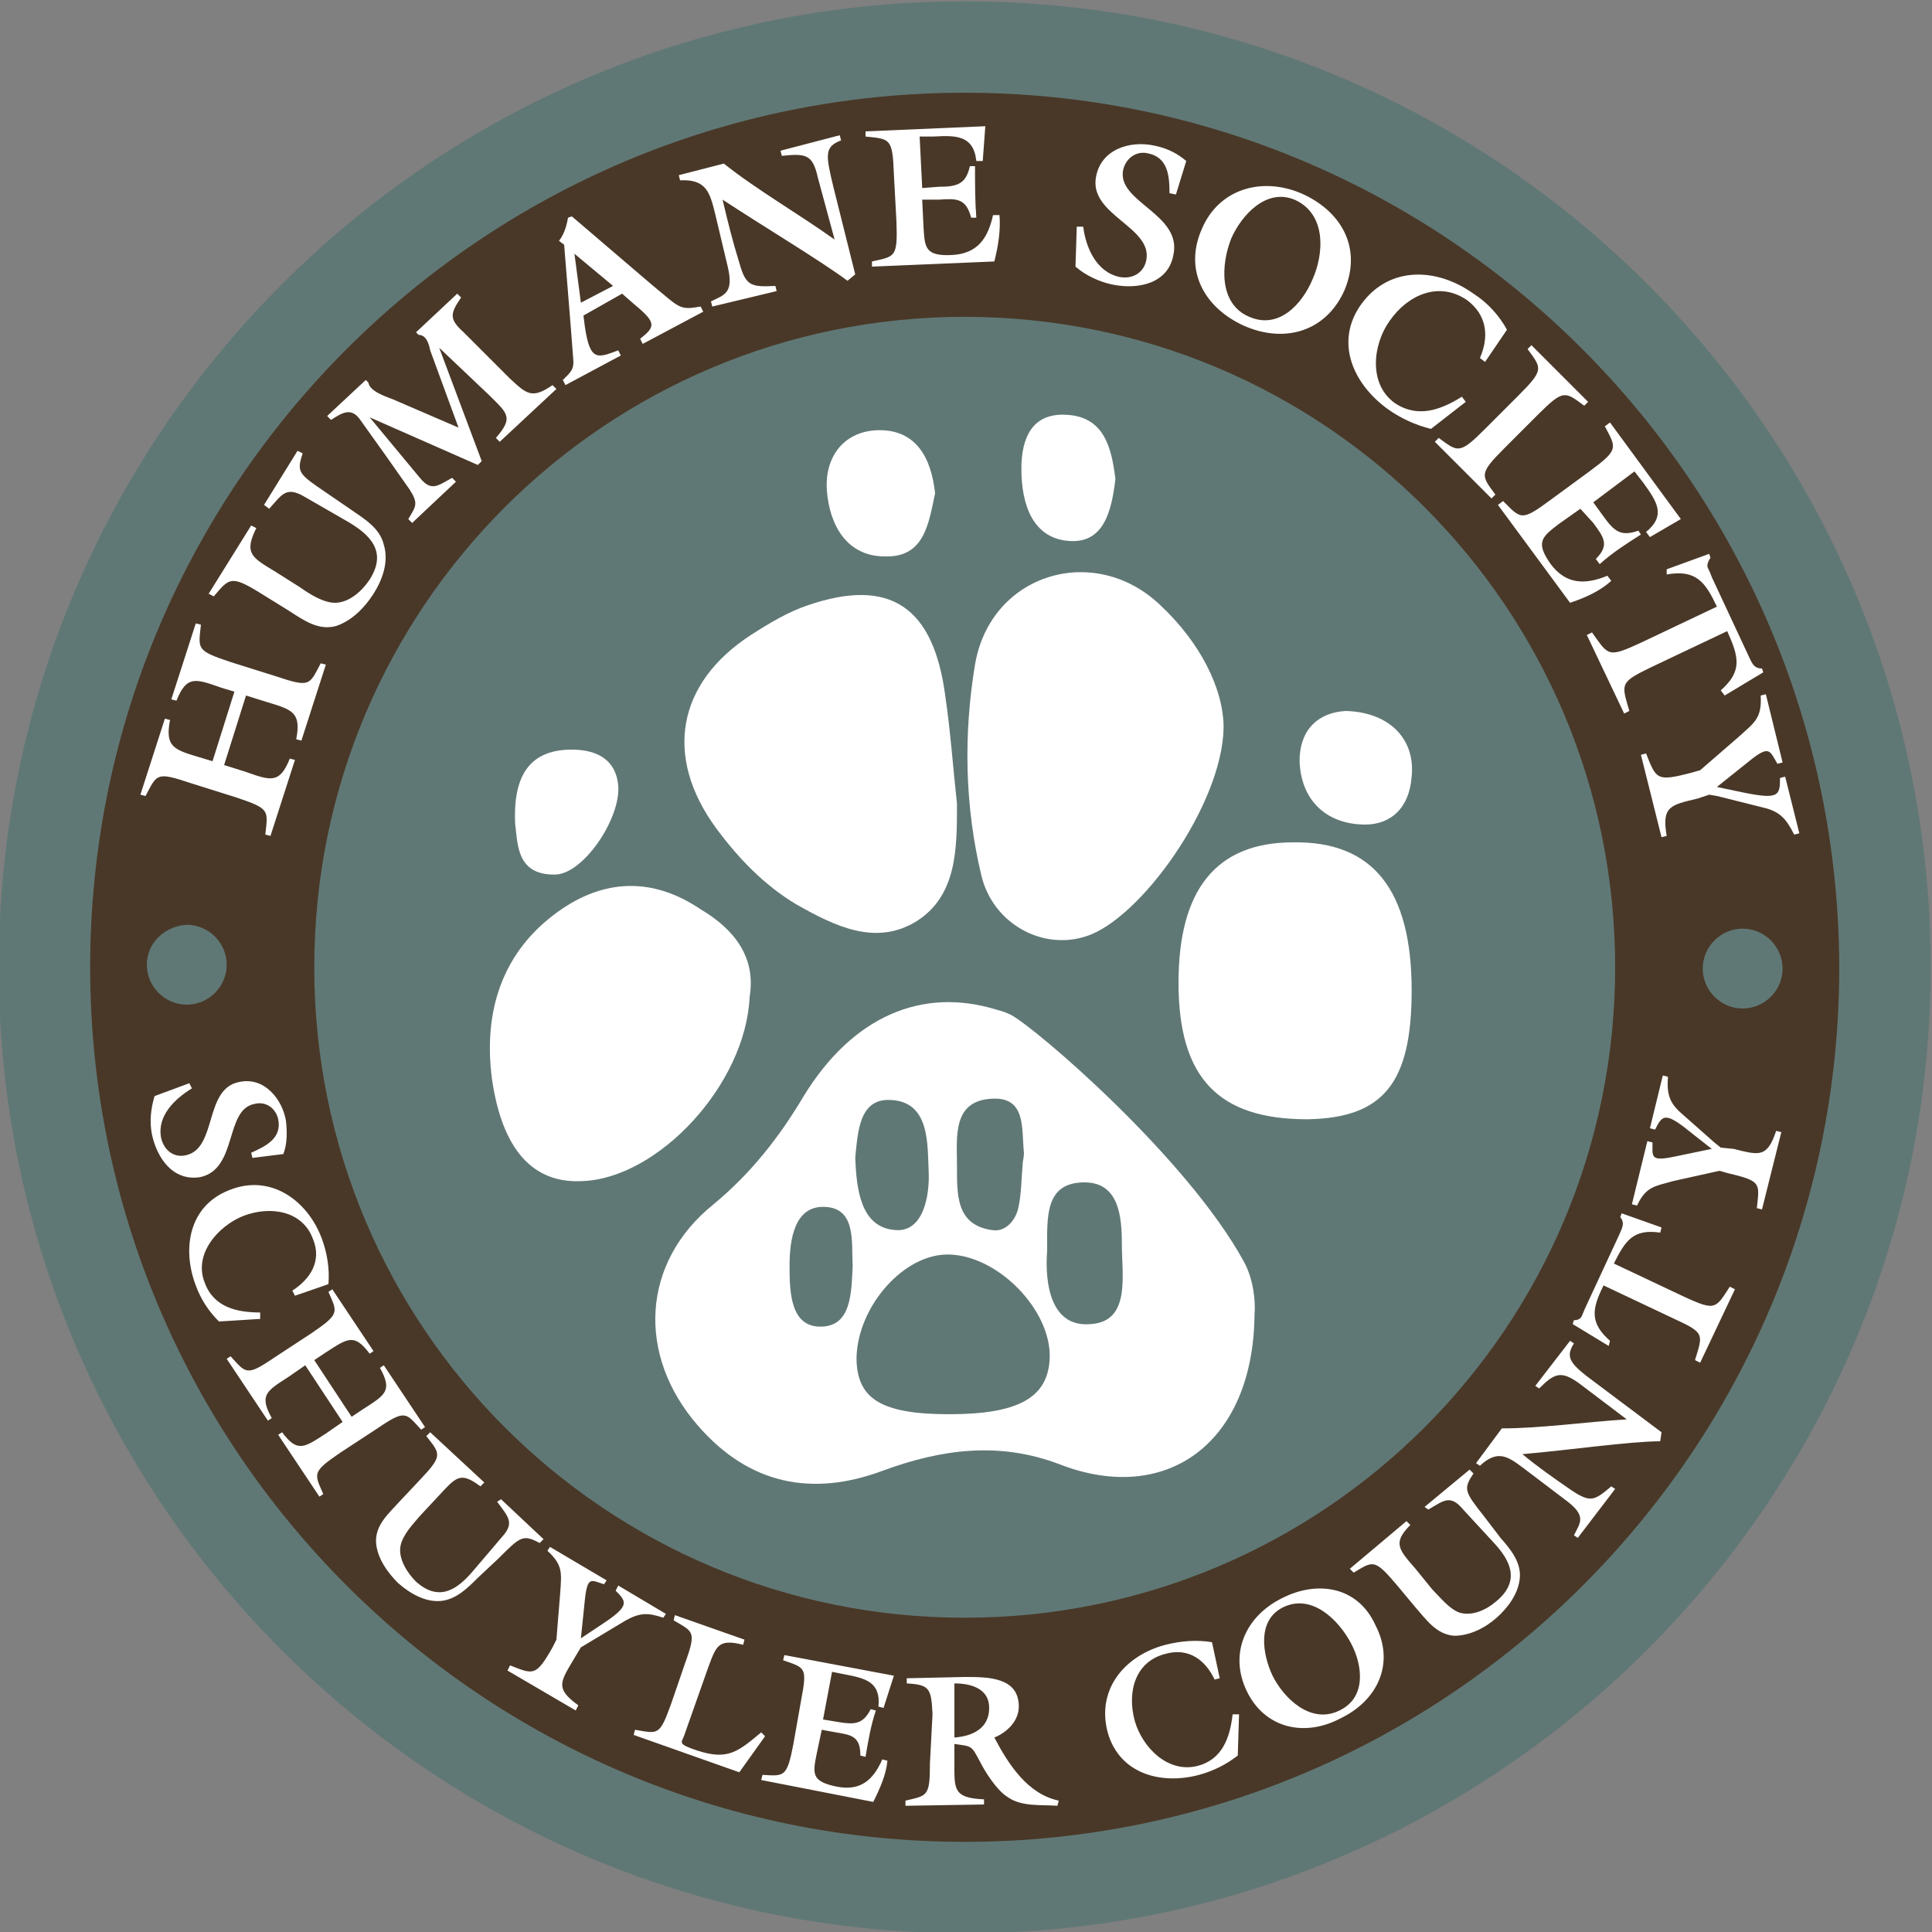
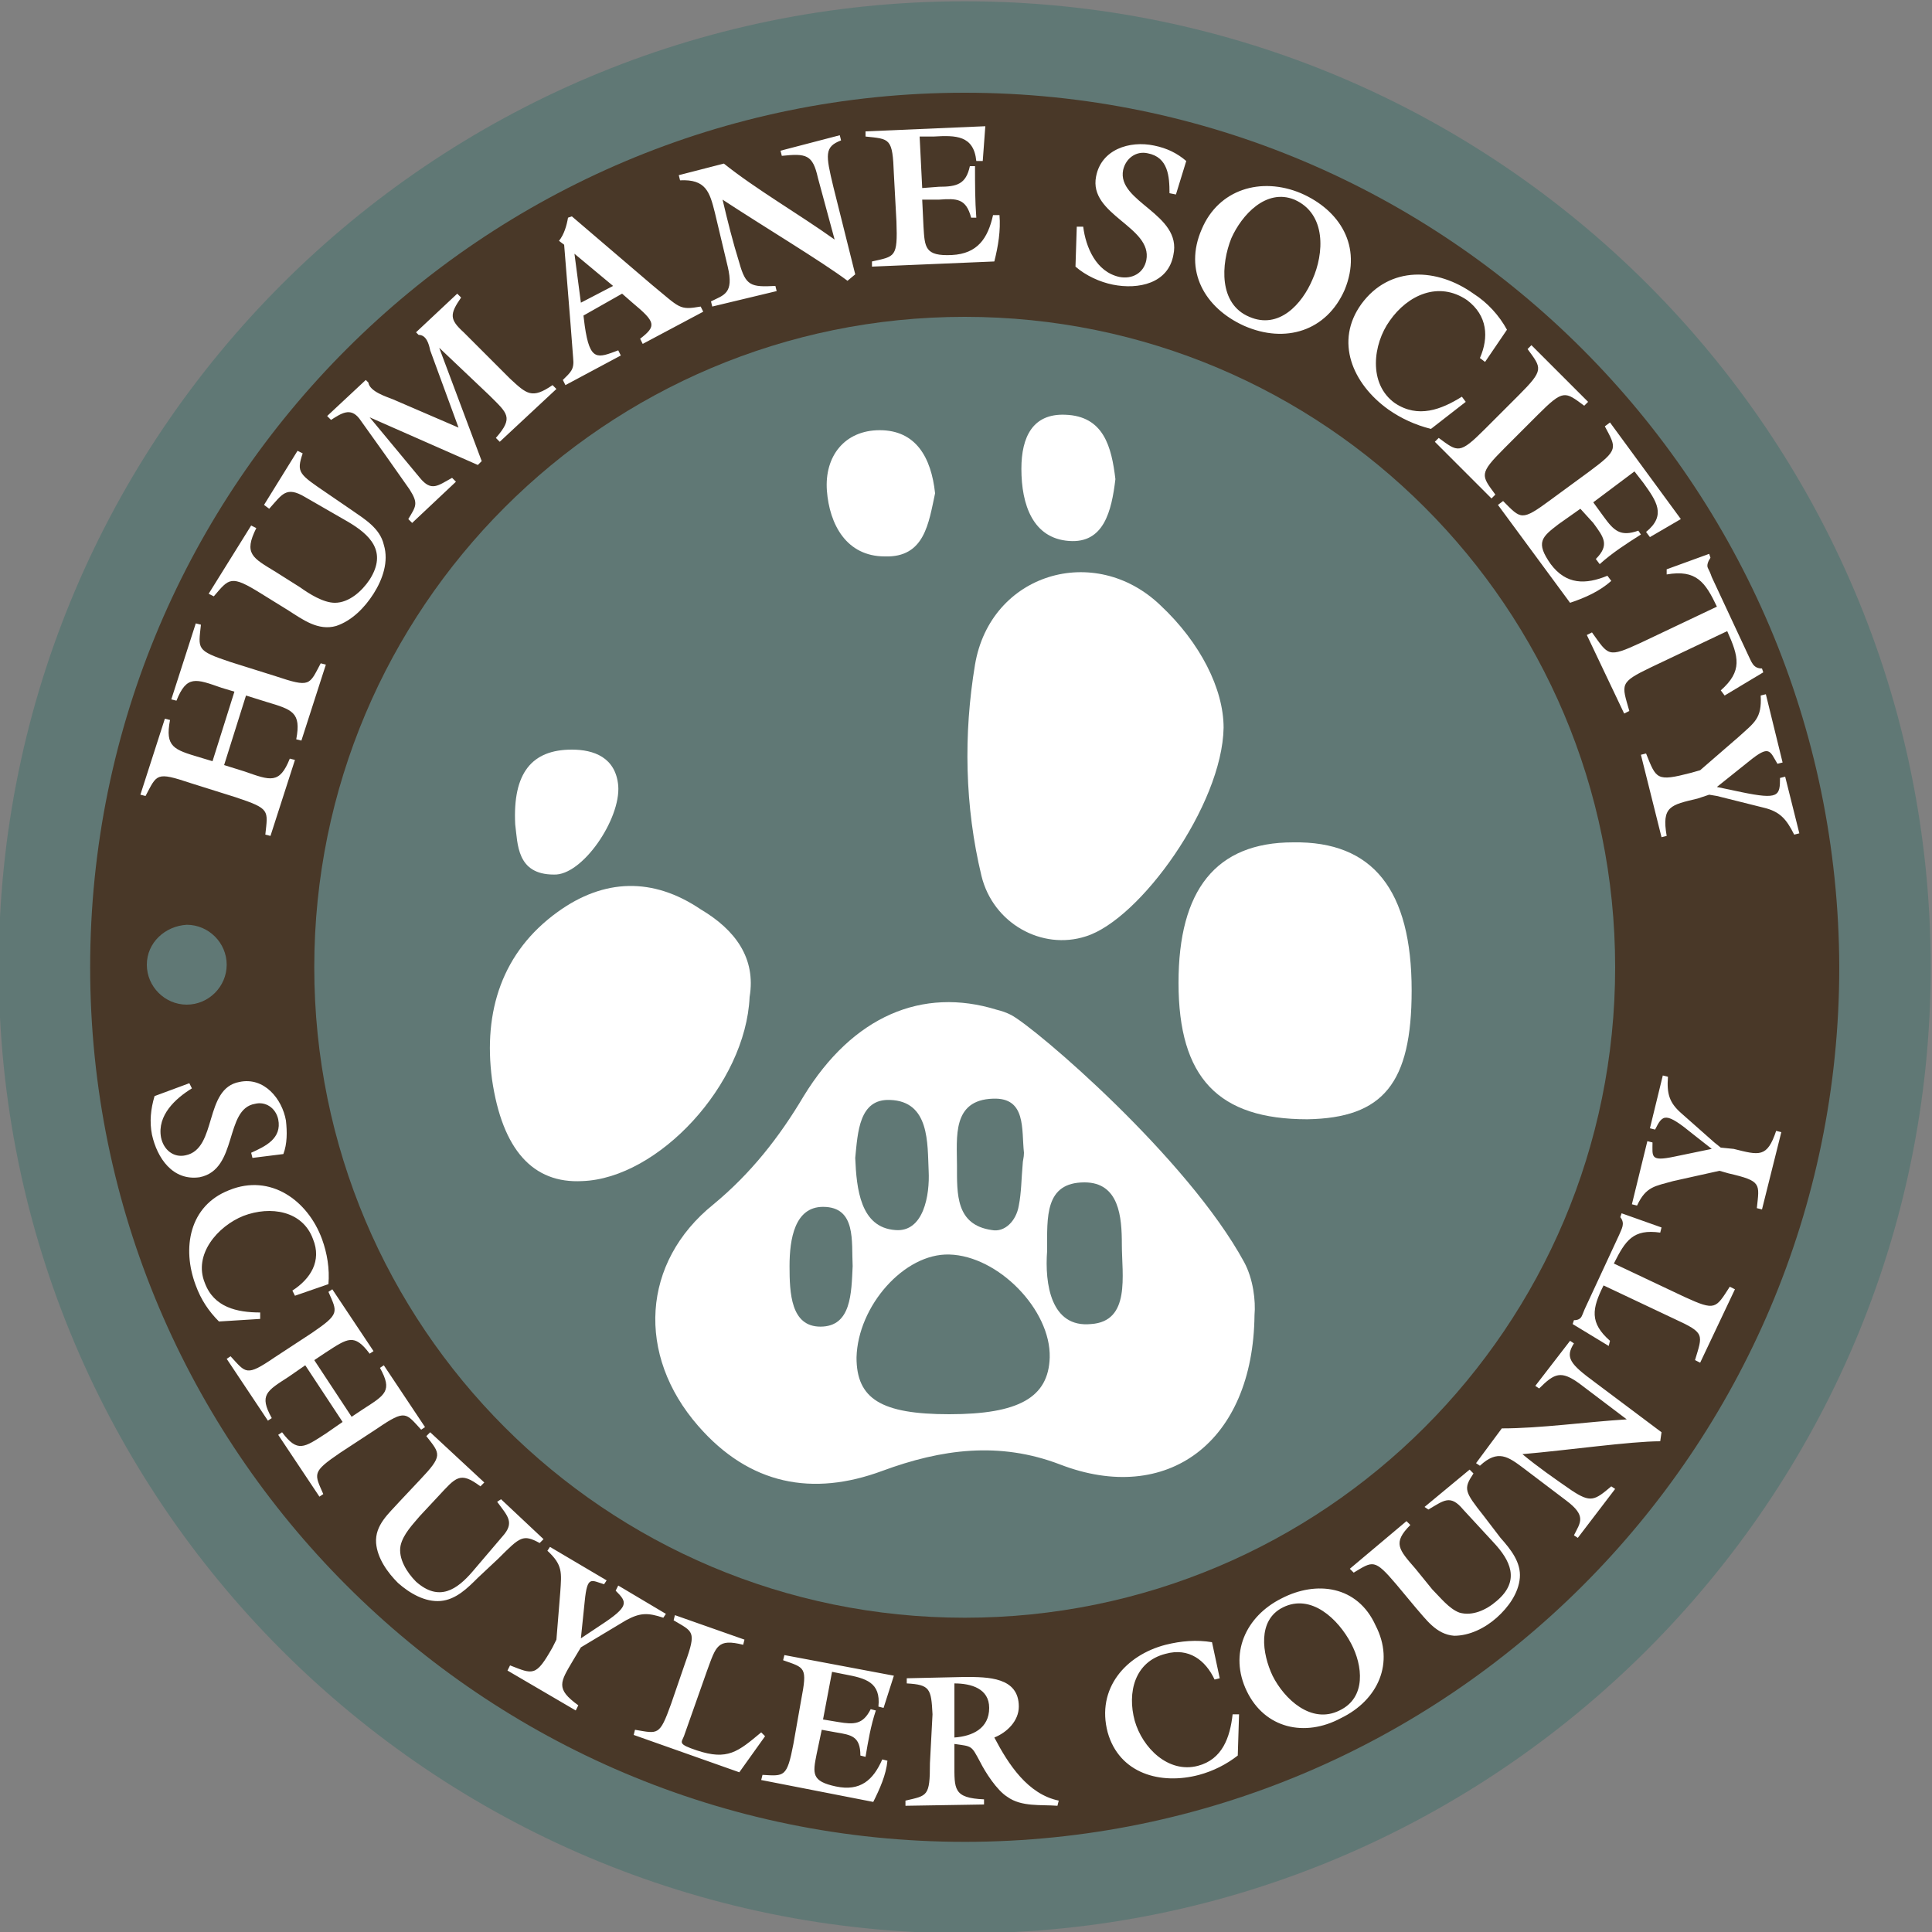
<svg xmlns="http://www.w3.org/2000/svg" version="1.1" id="Layer_1" x="0px" y="0px" viewBox="0 0 150 150" style="enable-background:new 0 0 150 150;" xml:space="preserve">
  <rect x="0" y="0" width="150" height="150" fill="#808080" stroke="none" />
  <style type="text/css">
	.st0{fill:#493828;}
	.st1{fill:#607875;}
	.st2{fill:#FFFFFF;}
</style>
  <g>
    <path class="st0" d="M74.9,146.5c39.4,0,71.4-32,71.4-71.4c0-39.4-32-71.4-71.4-71.4c-39.4,0-71.4,32-71.4,71.4   C3.5,114.5,35.4,146.5,74.9,146.5" />
    <g>
      <path class="st1" d="M74.9,150.1c-41.4,0-75-33.6-75-75c0-41.4,33.6-75,75-75s75,33.6,75,75C149.9,116.4,116.2,150.1,74.9,150.1z     M74.9,7.2C37.5,7.2,7,37.6,7,75.1c0,37.4,30.4,67.9,67.9,67.9c37.4,0,67.9-30.4,67.9-67.9C142.7,37.6,112.3,7.2,74.9,7.2z" />
    </g>
    <path class="st1" d="M11.4,74.9c0,1.7,1.4,3.1,3.1,3.1c1.7,0,3.1-1.4,3.1-3.1c0-1.7-1.4-3.1-3.1-3.1C12.8,71.9,11.4,73.2,11.4,74.9   " />
-     <path class="st1" d="M132.2,75.2c0,1.7,1.4,3.1,3.1,3.1c1.7,0,3.1-1.4,3.1-3.1c0-1.7-1.4-3.1-3.1-3.1   C133.6,72.1,132.2,73.5,132.2,75.2" />
    <path class="st1" d="M74.9,125.6c27.9,0,50.5-22.6,50.5-50.5c0-27.9-22.6-50.5-50.5-50.5c-27.9,0-50.5,22.6-50.5,50.5   C24.4,103,47,125.6,74.9,125.6" />
    <path class="st2" d="M97.4,102.1c-0.1,9.9-6.8,14.8-15.1,11.6c-4.7-1.8-9.2-1.2-13.8,0.5c-5.4,2-10.3,1.1-14.3-3.5   c-4.8-5.5-4.4-12.7,1.2-17.2c2.9-2.4,5.1-5.2,7-8.4c3.8-6.2,9.2-8.5,15-6.7c0.4,0.1,0.7,0.2,1.1,0.4c1.9,1,13.7,11.1,18.1,19.2   C97.3,99.3,97.5,101,97.4,102.1" />
    <path class="st2" d="M95,56.5c-0.1,6-6.5,14.9-10.7,16.2c-3.4,1.1-7.2-1-8.1-4.7c-1.3-5.4-1.4-11-0.5-16.4   c1.2-7.1,9.3-9.5,14.4-4.6C93.2,49.9,95,53.5,95,56.5" />
-     <path class="st2" d="M74.3,62.4c0,3.5,0,7.1-3.1,9.1c-3.2,2-6.4,0.4-9.4-1.3c-2.5-1.5-4.5-3.6-6.2-5.9c-4.1-5.6-3-11.3,2.7-15   c1.4-0.9,2.9-1.8,4.4-2.3c6.4-2.2,9.8,0.1,10.7,7.1C73.8,56.8,74,59.7,74.3,62.4" />
    <path class="st2" d="M58.2,77.4c-0.3,6.8-7.1,14.1-13,14.3c-3.8,0.2-6.2-2.4-7-7.9c-0.7-5.3,0.8-9.9,5.1-13   c3.6-2.6,7.4-2.7,11.1-0.2C57.1,72.2,58.7,74.4,58.2,77.4" />
    <path class="st2" d="M91.5,76.3c0-7.2,2.9-10.9,8.9-10.9c6.2-0.1,9.2,3.7,9.2,11.5c0,7.2-2.2,9.9-8.1,10   C94.6,86.9,91.5,83.7,91.5,76.3" />
    <path class="st2" d="M72.6,38.3c-0.5,2.3-0.8,5-3.9,4.9c-3,0-4.3-2.5-4.5-5.1c-0.2-2.7,1.4-4.7,4.1-4.7   C71.1,33.4,72.3,35.5,72.6,38.3" />
    <path class="st2" d="M40,64c-0.2-4,1.3-5.8,4.4-5.8c1.7,0,3.4,0.6,3.6,2.8c0.2,2.6-2.8,7-5,6.9C40.1,67.9,40.2,65.5,40,64" />
-     <path class="st2" d="M104.5,55.2c3.4,0.1,5.4,2.2,5.1,5.1c-0.2,2.6-1.8,3.9-4.1,3.7c-2.7-0.2-4.5-2-4.6-4.9   C100.9,56.5,102.5,55.3,104.5,55.2" />
    <path class="st2" d="M86.6,37.2c-0.3,2.5-0.9,5-3.6,4.8c-2.8-0.2-3.7-2.8-3.7-5.6c0-2.5,0.9-4.3,3.4-4.2   C85.7,32.3,86.3,34.7,86.6,37.2" />
    <path class="st1" d="M73.7,109.8c-5.3,0-7.2-1.2-7.2-4.4c0.1-4,3.7-8.1,7.2-8c3.8,0.1,7.9,4.3,7.8,8   C81.4,108.5,79.1,109.8,73.7,109.8" />
    <path class="st1" d="M81.3,97.1c0-2.6-0.2-5.3,2.9-5.3c2.7,0,2.9,2.7,2.9,4.8c0,2.4,0.7,6-2.4,6.2C81.6,103.1,81.1,99.7,81.3,97.1" />
    <path class="st1" d="M66.4,89.9c0.2-2,0.3-4.6,2.7-4.5c3.1,0.1,2.9,3.4,3,5.5c0.1,1.9-0.4,4.8-2.6,4.6   C66.8,95.3,66.5,92.3,66.4,89.9" />
    <path class="st1" d="M79.4,90.4c-0.1,1.1-0.1,2.2-0.3,3.2c-0.2,1.2-1.1,2.1-2.1,1.9c-2.8-0.4-2.7-2.8-2.7-5c0-2.2-0.4-5.1,2.8-5.2   c2.6-0.1,2.2,2.4,2.4,4.2C79.5,89.9,79.4,90.1,79.4,90.4" />
    <path class="st1" d="M66.2,98.3c-0.1,2.1-0.1,4.7-2.5,4.7c-2.3,0-2.4-2.6-2.4-4.7c0-2.1,0.4-4.6,2.6-4.6   C66.5,93.7,66.1,96.4,66.2,98.3" />
    <path class="st2" d="M133.6,89.1l-0.5-0.4l-2.6-2.3c-0.9-0.8-1.1-1.5-1-2.8l-0.4-0.1l-1,4.1l0.4,0.1c0.6-1.2,0.8-1.4,3,0.4l1.4,1.1   l-2.9,0.6c-1.9,0.4-1.7,0-1.7-1.1l-0.4-0.1l-1.2,4.9l0.4,0.1c0.7-1.5,1.4-1.5,2.8-1.9l3.6-0.8l0.7,0.2c2.6,0.6,2.4,0.8,2.2,2.7   l0.4,0.1l1.5-6l-0.4-0.1c-0.7,2.1-1.3,1.9-3.3,1.4L133.6,89.1z M125,104.1c-1.6-1.4-1.4-2.5-0.5-4.3l5.5,2.6   c2.4,1.1,2.2,1.2,1.6,3.2l0.4,0.2l2.7-5.7l-0.4-0.2c-1.1,1.7-1.1,1.9-3.5,0.8l-5.5-2.6c0.9-1.8,1.5-2.7,3.6-2.4l0.1-0.4l-3.1-1.1   l-0.1,0.3c0.4,0.5,0.1,0.9-0.1,1.4l-2.6,5.6c-0.1,0.2-0.2,0.5-0.3,0.7c-0.1,0.2-0.3,0.3-0.6,0.3l-0.1,0.3l2.8,1.7L125,104.1z    M121.6,116.5c1.6,1.2,1.1,1.7,0.6,2.7l0.3,0.2l2.9-3.8l-0.3-0.2c-1.3,1.1-1.6,1.3-3.1,0.3c-1.3-0.9-2.6-1.8-3.8-2.8   c3.5-0.3,8.4-1,10.7-1l0.1-0.7l-5.2-3.9c-1.9-1.4-2.3-1.9-1.6-3l-0.3-0.2l-2.7,3.5l0.3,0.2c1.2-1.2,1.7-1.4,3.1-0.4l3.7,2.8l0,0   c-3.2,0.2-6.7,0.7-9.7,0.7l-2,2.7l0.3,0.2c1.4-1.3,2.2-0.7,3.4,0.2L121.6,116.5z M110.9,117.2c1.2-0.7,1.7-1.2,2.7,0l2.4,2.6   c1.2,1.3,2.1,2.9,0.2,4.5c-0.8,0.7-1.9,1.2-2.9,0.9c-0.8-0.3-1.5-1.2-2.1-1.8l-1.3-1.6c-1.3-1.5-1.8-2-0.4-3.4l-0.3-0.3l-4.4,3.7   l0.3,0.3c1.5-0.9,1.6-1.1,3.3,0.9l1.5,1.8c0.8,0.9,1.6,2.1,3,2.2c1.2,0,2.4-0.6,3.3-1.4c0.9-0.8,1.7-1.9,1.8-3.1   c0.1-1.2-0.7-2.2-1.5-3.1l-1.3-1.7c-1.5-1.9-1.6-2.1-0.8-3.3l-0.3-0.3l-3.5,2.9L110.9,117.2z M99.6,124.8c2.2-1.1,4.3,0.9,5.3,2.8   c0.9,1.7,1.2,4.2-0.9,5.2c-2.2,1.1-4.3-0.9-5.2-2.7C98,128.4,97.6,125.8,99.6,124.8 M99.5,124.1c-2.8,1.4-4.1,4.3-2.7,7.2   c1.4,2.9,4.5,3.6,7.3,2.1c2.9-1.4,4.2-4.3,2.7-7.2C105.4,123.1,102.2,122.7,99.5,124.1 M94.1,127.5c-1.2-0.2-2.4-0.1-3.6,0.2   c-3.1,0.8-5.4,3.4-4.5,6.8c0.9,3.2,4.1,4.1,7.1,3.3c1.1-0.3,2.1-0.8,3-1.5l0.1-3.2l-0.5,0c-0.2,1.8-0.8,3.5-2.7,4   c-2.3,0.6-4.3-1.4-4.9-3.5c-0.6-2.2,0-4.6,2.4-5.2c1.8-0.5,3.1,0.5,3.8,2l0.4-0.1L94.1,127.5z M72.2,136.9c0,2.6-0.2,2.5-1.9,2.9   l0,0.4l6.1-0.1l0-0.4c-2.4-0.1-2.3-0.8-2.3-2.8l0-1.5c1.4,0.2,1.3,0.1,2,1.4c0.4,0.8,1.3,2.2,2.1,2.7c1.1,0.8,2.6,0.6,3.9,0.7   l0.1-0.4c-2.4-0.5-3.9-2.8-5-4.9c1-0.4,1.9-1.3,1.9-2.4c0-2.3-2.4-2.3-4.2-2.3l-4.5,0.1l0,0.4c1.8,0.1,1.9,0.4,2,2.4L72.2,136.9z    M74.1,130.7c1.3,0,2.7,0.4,2.7,1.9c0,1.6-1.3,2.2-2.7,2.3L74.1,130.7z M64.9,134.5c1.2,0.2,1.9,0.3,1.9,1.8l0.4,0.1   c0.2-1.2,0.4-2.4,0.8-3.6l-0.4-0.1c-0.6,1.2-1.3,1.2-2.5,1l-1.2-0.2l0.7-3.7l1,0.2c1.6,0.3,2.8,0.6,2.6,2.5l0.4,0.1l0.8-2.5   l-8.5-1.6l-0.1,0.4c1.7,0.6,1.9,0.5,1.4,3.1l-0.6,3.4c-0.5,2.6-0.7,2.5-2.4,2.4l-0.1,0.4l8.7,1.7c0.5-1,1-2.1,1.1-3.2l-0.4-0.1   c-0.7,1.6-1.7,2.5-3.6,2.1c-1.9-0.4-1.8-1-1.5-2.5l0.4-1.9L64.9,134.5z M59.4,134.8l-0.3-0.3c-1.8,1.5-2.6,2.2-5,1.4   c-1.5-0.5-1.2-0.6-1-1.1l1.8-5.1c0.7-1.9,0.8-2.5,2.8-2l0.1-0.4l-5.4-1.9l-0.1,0.4c1.5,0.9,1.8,0.8,0.9,3.3l-1.1,3.2   c-0.9,2.5-1,2.3-2.8,2l-0.1,0.4l8.2,2.9L59.4,134.8z M45.1,127.9l0.5-0.3l3-1.8c1.1-0.6,1.7-0.6,2.9-0.2l0.2-0.3l-3.7-2.2l-0.2,0.4   c0.9,0.9,1.1,1.2-1.2,2.7l-1.5,1l0.3-2.9c0.2-2,0.5-1.6,1.5-1.3l0.2-0.3l-4.4-2.6l-0.2,0.3c1.2,1.1,1.1,1.7,1,3.2l-0.3,3.7   l-0.3,0.6c-1.3,2.3-1.5,2.1-3.3,1.4l-0.2,0.4l5.3,3.1l0.2-0.4c-1.8-1.3-1.4-1.8-0.4-3.5L45.1,127.9z M38.6,116.6   c0.8,1.1,1.4,1.6,0.4,2.7l-2.3,2.7c-1.2,1.4-2.6,2.4-4.4,0.8c-0.7-0.7-1.4-1.8-1.2-2.8c0.2-0.9,1-1.7,1.5-2.3l1.4-1.5   c1.4-1.5,1.7-2,3.3-0.8l0.3-0.3l-4.2-3.9l-0.3,0.3c1.1,1.4,1.3,1.5-0.5,3.4l-1.6,1.7c-0.8,0.9-1.9,1.8-1.8,3.2   c0.1,1.2,0.9,2.3,1.7,3.1c0.9,0.8,2.1,1.5,3.3,1.4c1.2-0.1,2.1-1,2.9-1.8l1.6-1.5c1.7-1.7,1.9-1.9,3.2-1.2l0.3-0.3l-3.3-3.1   L38.6,116.6z M23.7,106l2.9,4.4l-1.3,0.9c-1.7,1.1-2.2,1.5-3.4-0.1l-0.3,0.2l3.2,4.8l0.3-0.2c-0.7-1.6-0.9-1.7,1.3-3.2l2.9-1.9   c2.2-1.5,2.2-1.2,3.4,0.1l0.3-0.2l-3.2-4.8l-0.3,0.2c1,1.8,0.4,2.1-1.3,3.2l-0.9,0.6l-2.9-4.4l0.9-0.6c1.7-1.1,2.2-1.5,3.4,0.1   l0.3-0.2l-3.2-4.8l-0.3,0.2c0.7,1.6,0.9,1.7-1.3,3.2l-2.9,1.9c-2.2,1.5-2.2,1.2-3.4-0.1l-0.3,0.2l3.2,4.8l0.3-0.2   c-1-1.8-0.4-2.1,1.3-3.2L23.7,106z M25.5,99.7c0.1-1.2-0.1-2.4-0.5-3.5c-1.1-3-4-5.1-7.2-3.8c-3.1,1.2-3.7,4.5-2.6,7.4   c0.4,1.1,1,2,1.8,2.8l3.2-0.2l0-0.5c-1.8,0-3.6-0.4-4.3-2.3c-0.9-2.2,1-4.4,3-5.2c2.1-0.8,4.6-0.4,5.4,1.8c0.7,1.7-0.2,3.1-1.6,4   l0.2,0.4L25.5,99.7z M22,89.6c0.3-0.8,0.3-1.7,0.2-2.6c-0.3-1.7-1.7-3.4-3.6-3c-2.8,0.5-1.7,5.2-4.2,5.7c-0.9,0.2-1.7-0.4-1.9-1.4   c-0.3-1.7,1.1-3,2.4-3.8l-0.2-0.4l-2.7,1c-0.3,1-0.4,2-0.2,3c0.4,1.8,1.6,3.6,3.7,3.3c3-0.6,1.9-5.3,4.3-5.7   c0.8-0.2,1.6,0.3,1.8,1.2c0.3,1.5-1,2.1-2.1,2.6l0.1,0.4L22,89.6z" />
    <path class="st2" d="M132.7,61.7l0.6,0.1l3.6,0.9c1.3,0.3,1.8,0.9,2.4,2.1l0.4-0.1l-1.1-4.4l-0.4,0.1c0,1.4-0.1,1.7-3,1.1l-1.9-0.4   l2.5-2c1.6-1.3,1.6-0.8,2.2,0.2l0.4-0.1l-1.3-5.3l-0.4,0.1c0.1,1.8-0.5,2.1-1.7,3.2l-3,2.6l-0.7,0.2c-2.7,0.7-2.7,0.5-3.5-1.5   l-0.4,0.1l1.6,6.4l0.4-0.1c-0.4-2.3,0.3-2.4,2.4-2.9L132.7,61.7z M129.4,44.6c2.3-0.4,3,0.6,3.9,2.5l-5.9,2.8   c-2.6,1.2-2.5,1-3.8-0.8l-0.4,0.2l2.9,6.1l0.4-0.2c-0.6-2.1-0.8-2.2,1.7-3.4l5.9-2.8c0.9,2,1.2,3.1-0.5,4.6l0.3,0.4l3-1.8l-0.1-0.3   c-0.7,0-0.8-0.5-1.1-1.1l-2.8-6c-0.1-0.3-0.2-0.5-0.3-0.7c-0.1-0.2,0-0.5,0.2-0.8l-0.1-0.3l-3.3,1.2L129.4,44.6z M123.7,40.6   c0.8,1.1,1.3,1.7,0.2,2.8l0.3,0.4c1-0.9,2.1-1.6,3.2-2.3l-0.2-0.3c-1.4,0.5-1.9,0-2.7-1.1l-0.8-1.1l3.2-2.4l0.7,0.9   c1,1.4,1.8,2.5,0.2,3.8l0.3,0.4l2.4-1.4l-5.5-7.5l-0.4,0.3c0.9,1.7,1.1,1.8-1.2,3.5l-3,2.2c-2.3,1.7-2.3,1.5-3.7,0.1l-0.4,0.3   l5.6,7.6c1.2-0.4,2.3-0.9,3.2-1.7l-0.3-0.4c-1.7,0.7-3.2,0.7-4.4-0.9c-1.2-1.7-0.7-2.1,0.6-3.1l1.7-1.2L123.7,40.6z M119.4,32.2   c2-2,2.1-1.8,3.6-0.7l0.3-0.3l-4.4-4.4l-0.3,0.3c1.1,1.5,1.3,1.6-0.7,3.6l-2.6,2.6c-2,2-2.1,1.8-3.6,0.7l-0.3,0.3l4.4,4.4l0.3-0.3   c-1.1-1.5-1.3-1.6,0.7-3.6L119.4,32.2z M117,25.6c-0.6-1.1-1.5-2.1-2.6-2.8c-2.8-2-6.5-2.2-8.7,0.8c-2.1,2.9-0.7,6.2,2.1,8.2   c1,0.7,2.1,1.2,3.3,1.5l2.7-2.1l-0.3-0.4c-1.6,1-3.4,1.7-5.2,0.5c-2.1-1.5-1.7-4.6-0.4-6.4c1.4-2,3.8-3.1,6-1.6   c1.6,1.2,1.7,2.9,1,4.5l0.4,0.3L117,25.6z M100.5,15.5c2.5,1.1,2.3,4.2,1.4,6.2c-0.8,1.9-2.6,3.9-4.9,2.9c-2.4-1-2.2-4.1-1.4-6.1   C96.4,16.7,98.3,14.6,100.5,15.5 M101,15c-3.1-1.3-6.4-0.3-7.7,2.8c-1.4,3.2,0.2,6.1,3.3,7.5c3.2,1.4,6.4,0.4,7.8-2.8   C105.8,19.1,104,16.3,101,15 M92.1,12.5c-0.7-0.6-1.5-1-2.5-1.2c-1.9-0.4-4.1,0.3-4.5,2.4c-0.6,3,4.4,3.9,3.9,6.5   c-0.2,1-1.1,1.5-2.1,1.3c-1.8-0.4-2.6-2.3-2.8-3.9l-0.5,0l-0.1,3.1c0.8,0.7,1.9,1.2,2.9,1.4c2,0.4,4.3-0.1,4.7-2.3   c0.7-3.2-4.4-4.1-3.9-6.6c0.2-0.9,1-1.5,1.9-1.3c1.6,0.3,1.7,1.8,1.7,3.1l0.5,0.1L92.1,12.5z M72.9,15.5c1.4-0.1,2.1-0.1,2.5,1.4   l0.4,0c-0.1-1.3-0.1-2.6-0.1-4l-0.4,0c-0.3,1.4-1,1.6-2.4,1.6l-1.3,0.1l-0.2-4l1.1,0c1.7-0.1,3.1-0.1,3.3,1.9l0.5,0l0.2-2.7   l-9.3,0.4l0,0.4c1.9,0.2,2.1,0.1,2.2,2.9l0.2,3.7c0.1,2.8-0.1,2.7-1.9,3.1l0,0.4l9.5-0.4c0.3-1.2,0.5-2.4,0.4-3.6l-0.5,0   c-0.4,1.8-1.2,3-3.2,3.1c-2.1,0.1-2.1-0.6-2.2-2.2l-0.1-2.1L72.9,15.5z M56.5,20.7c0.5,2.1-0.3,2.2-1.3,2.7l0.1,0.4l5-1.2l-0.1-0.4   c-1.9,0.1-2.3,0-2.8-1.8c-0.5-1.6-0.9-3.2-1.3-4.9c3.2,2.1,7.7,4.8,9.7,6.3l0.6-0.5l-1.7-6.8c-0.6-2.5-0.7-3.1,0.6-3.6l-0.1-0.4   l-4.6,1.2l0.1,0.4c1.9-0.2,2.4-0.1,2.8,1.7l1.3,4.8l0,0c-2.8-2-6.1-3.9-8.6-5.9l-3.5,0.9l0.1,0.4c2-0.1,2.3,0.9,2.7,2.5L56.5,20.7z    M45.1,23.5l-0.5-3.8l3,2.5L45.1,23.5z M48.3,22.8l0.8,0.7c1.8,1.5,1.9,1.8,0.6,2.8l0.2,0.4l4.7-2.5l-0.2-0.4   c-1.7,0.3-1.6,0.1-3.8-1.7l-6.2-5.3l-0.3,0.1c-0.1,0.6-0.3,1.3-0.7,1.8l0.4,0.3l0.5,6.2l0.2,2.6c0.1,0.9-0.2,1.1-0.8,1.7l0.2,0.4   l4.3-2.3L48,27.2c-1.6,0.6-2.2,0.9-2.6-1.9l-0.1-0.8L48.3,22.8z M38,30.7c1.4,1.4,1.9,1.7,0.5,3.3l0.3,0.3l4.4-4.1l-0.3-0.3   c-1.6,1.1-2,0.7-3.3-0.5L36,25.8c-1.1-1-1.1-1.4-0.2-2.7l-0.3-0.3l-3.2,3l0.2,0.2c0.6,0,0.8,0.7,0.9,1.2l2.2,6L30.5,31   c-0.5-0.2-1.8-0.6-1.9-1.3l-0.2-0.2l-3,2.8l0.3,0.3c0.8-0.5,1.5-1,2.2-0.1l2,2.8l1.9,2.7c0.7,1.1,0.5,1.3-0.1,2.3l0.3,0.3l3.4-3.2   l-0.3-0.3c-1.1,0.6-1.6,1.1-2.5,0l-3.9-4.7l0,0l8.4,3.7l0.3-0.3L34.1,27l0,0L38,30.7z M20.9,39.5c1-1.1,1.3-1.8,2.8-0.9l3.3,1.9   c1.7,1,3.1,2.3,1.7,4.5c-0.6,0.9-1.6,1.8-2.7,1.8c-0.9,0-2-0.7-2.7-1.2l-1.9-1.2c-1.8-1.1-2.5-1.4-1.5-3.4l-0.4-0.2l-3.3,5.3   l0.4,0.2c1.2-1.4,1.3-1.7,3.7-0.2l2.1,1.3c1.1,0.7,2.3,1.6,3.7,1.2c1.2-0.4,2.2-1.4,2.9-2.5c0.7-1.1,1.2-2.5,0.8-3.8   c-0.3-1.3-1.5-2-2.5-2.7l-1.9-1.3c-2.2-1.5-2.4-1.6-1.9-3.1l-0.4-0.2l-2.6,4.2L20.9,39.5z M17.4,59.4l1.7-5.4l1.6,0.5   c2,0.6,2.7,0.8,2.3,2.9l0.4,0.1l1.9-5.9l-0.4-0.1c-0.9,1.7-0.8,1.9-3.5,1l-3.5-1.1c-2.7-0.9-2.5-1-2.3-2.9l-0.4-0.1l-1.9,5.9   l0.4,0.1c0.8-2,1.5-1.7,3.5-1l1,0.3l-1.7,5.4l-1-0.3c-2-0.6-2.7-0.8-2.3-2.9l-0.4-0.1l-1.9,5.9l0.4,0.1c0.9-1.7,0.8-1.9,3.5-1   l3.5,1.1c2.7,0.9,2.5,1,2.3,2.9l0.4,0.1l1.9-5.9l-0.4-0.1c-0.8,2-1.5,1.7-3.5,1L17.4,59.4z" />
  </g>
</svg>